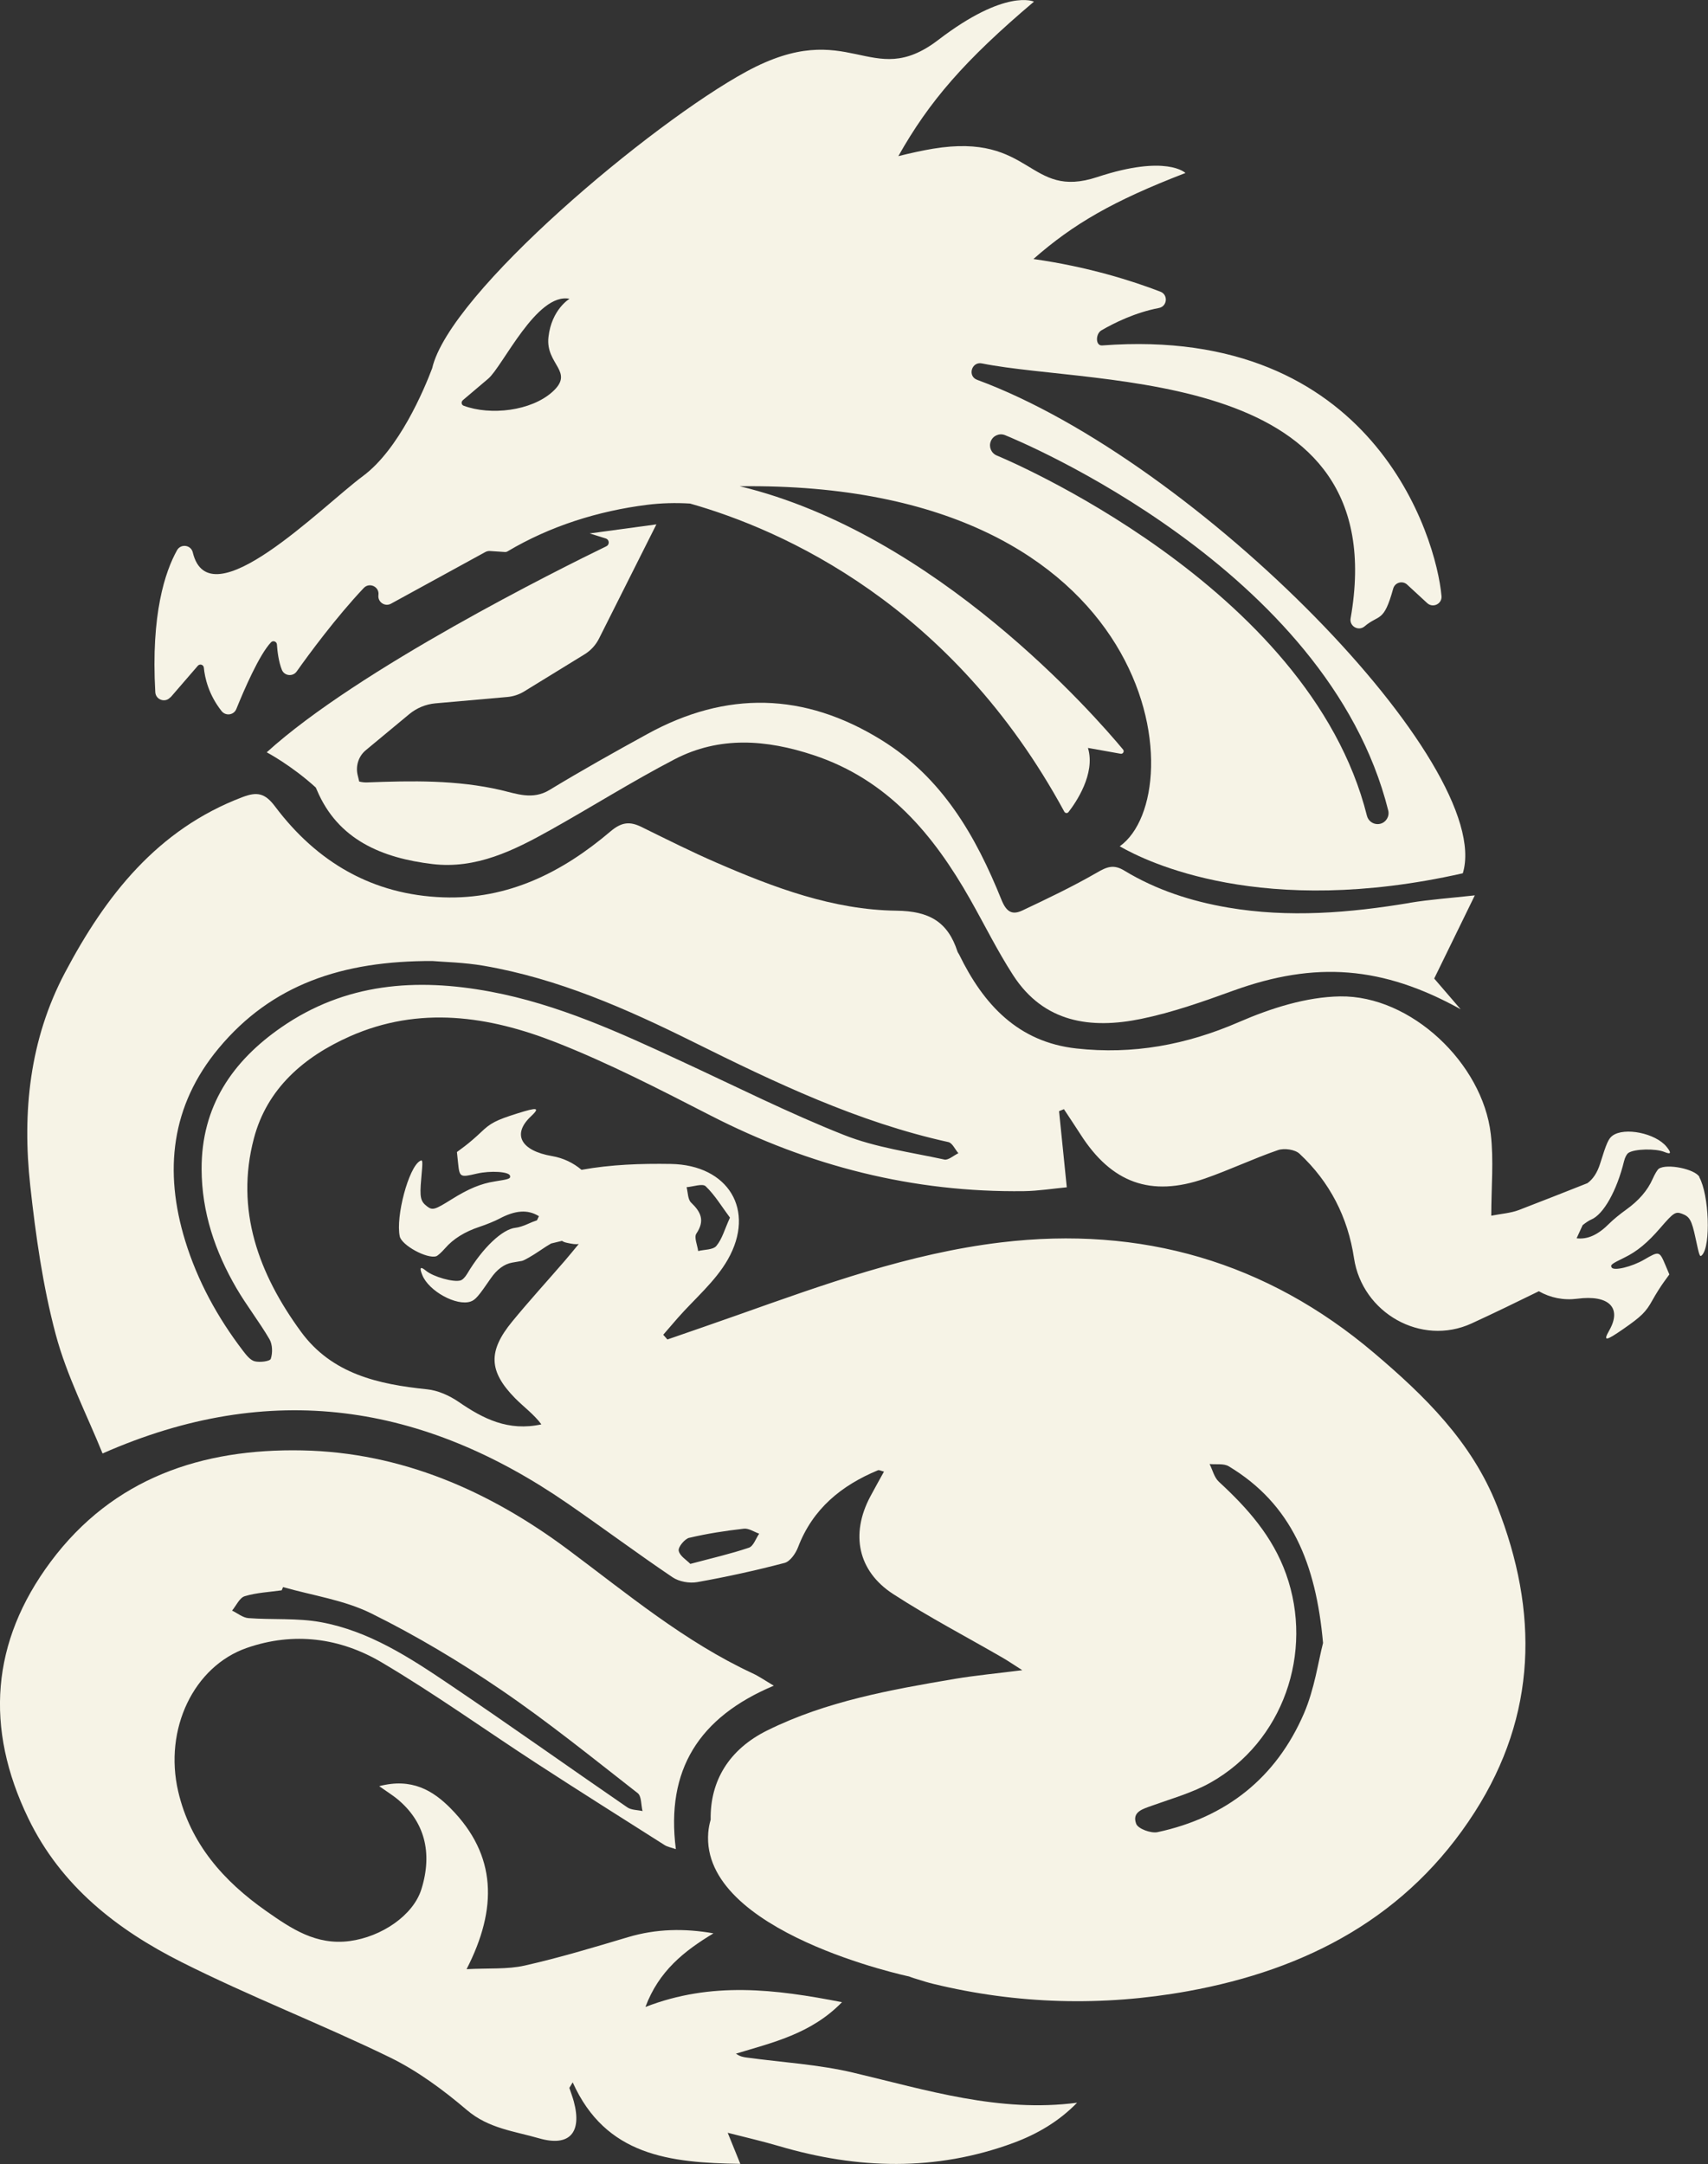
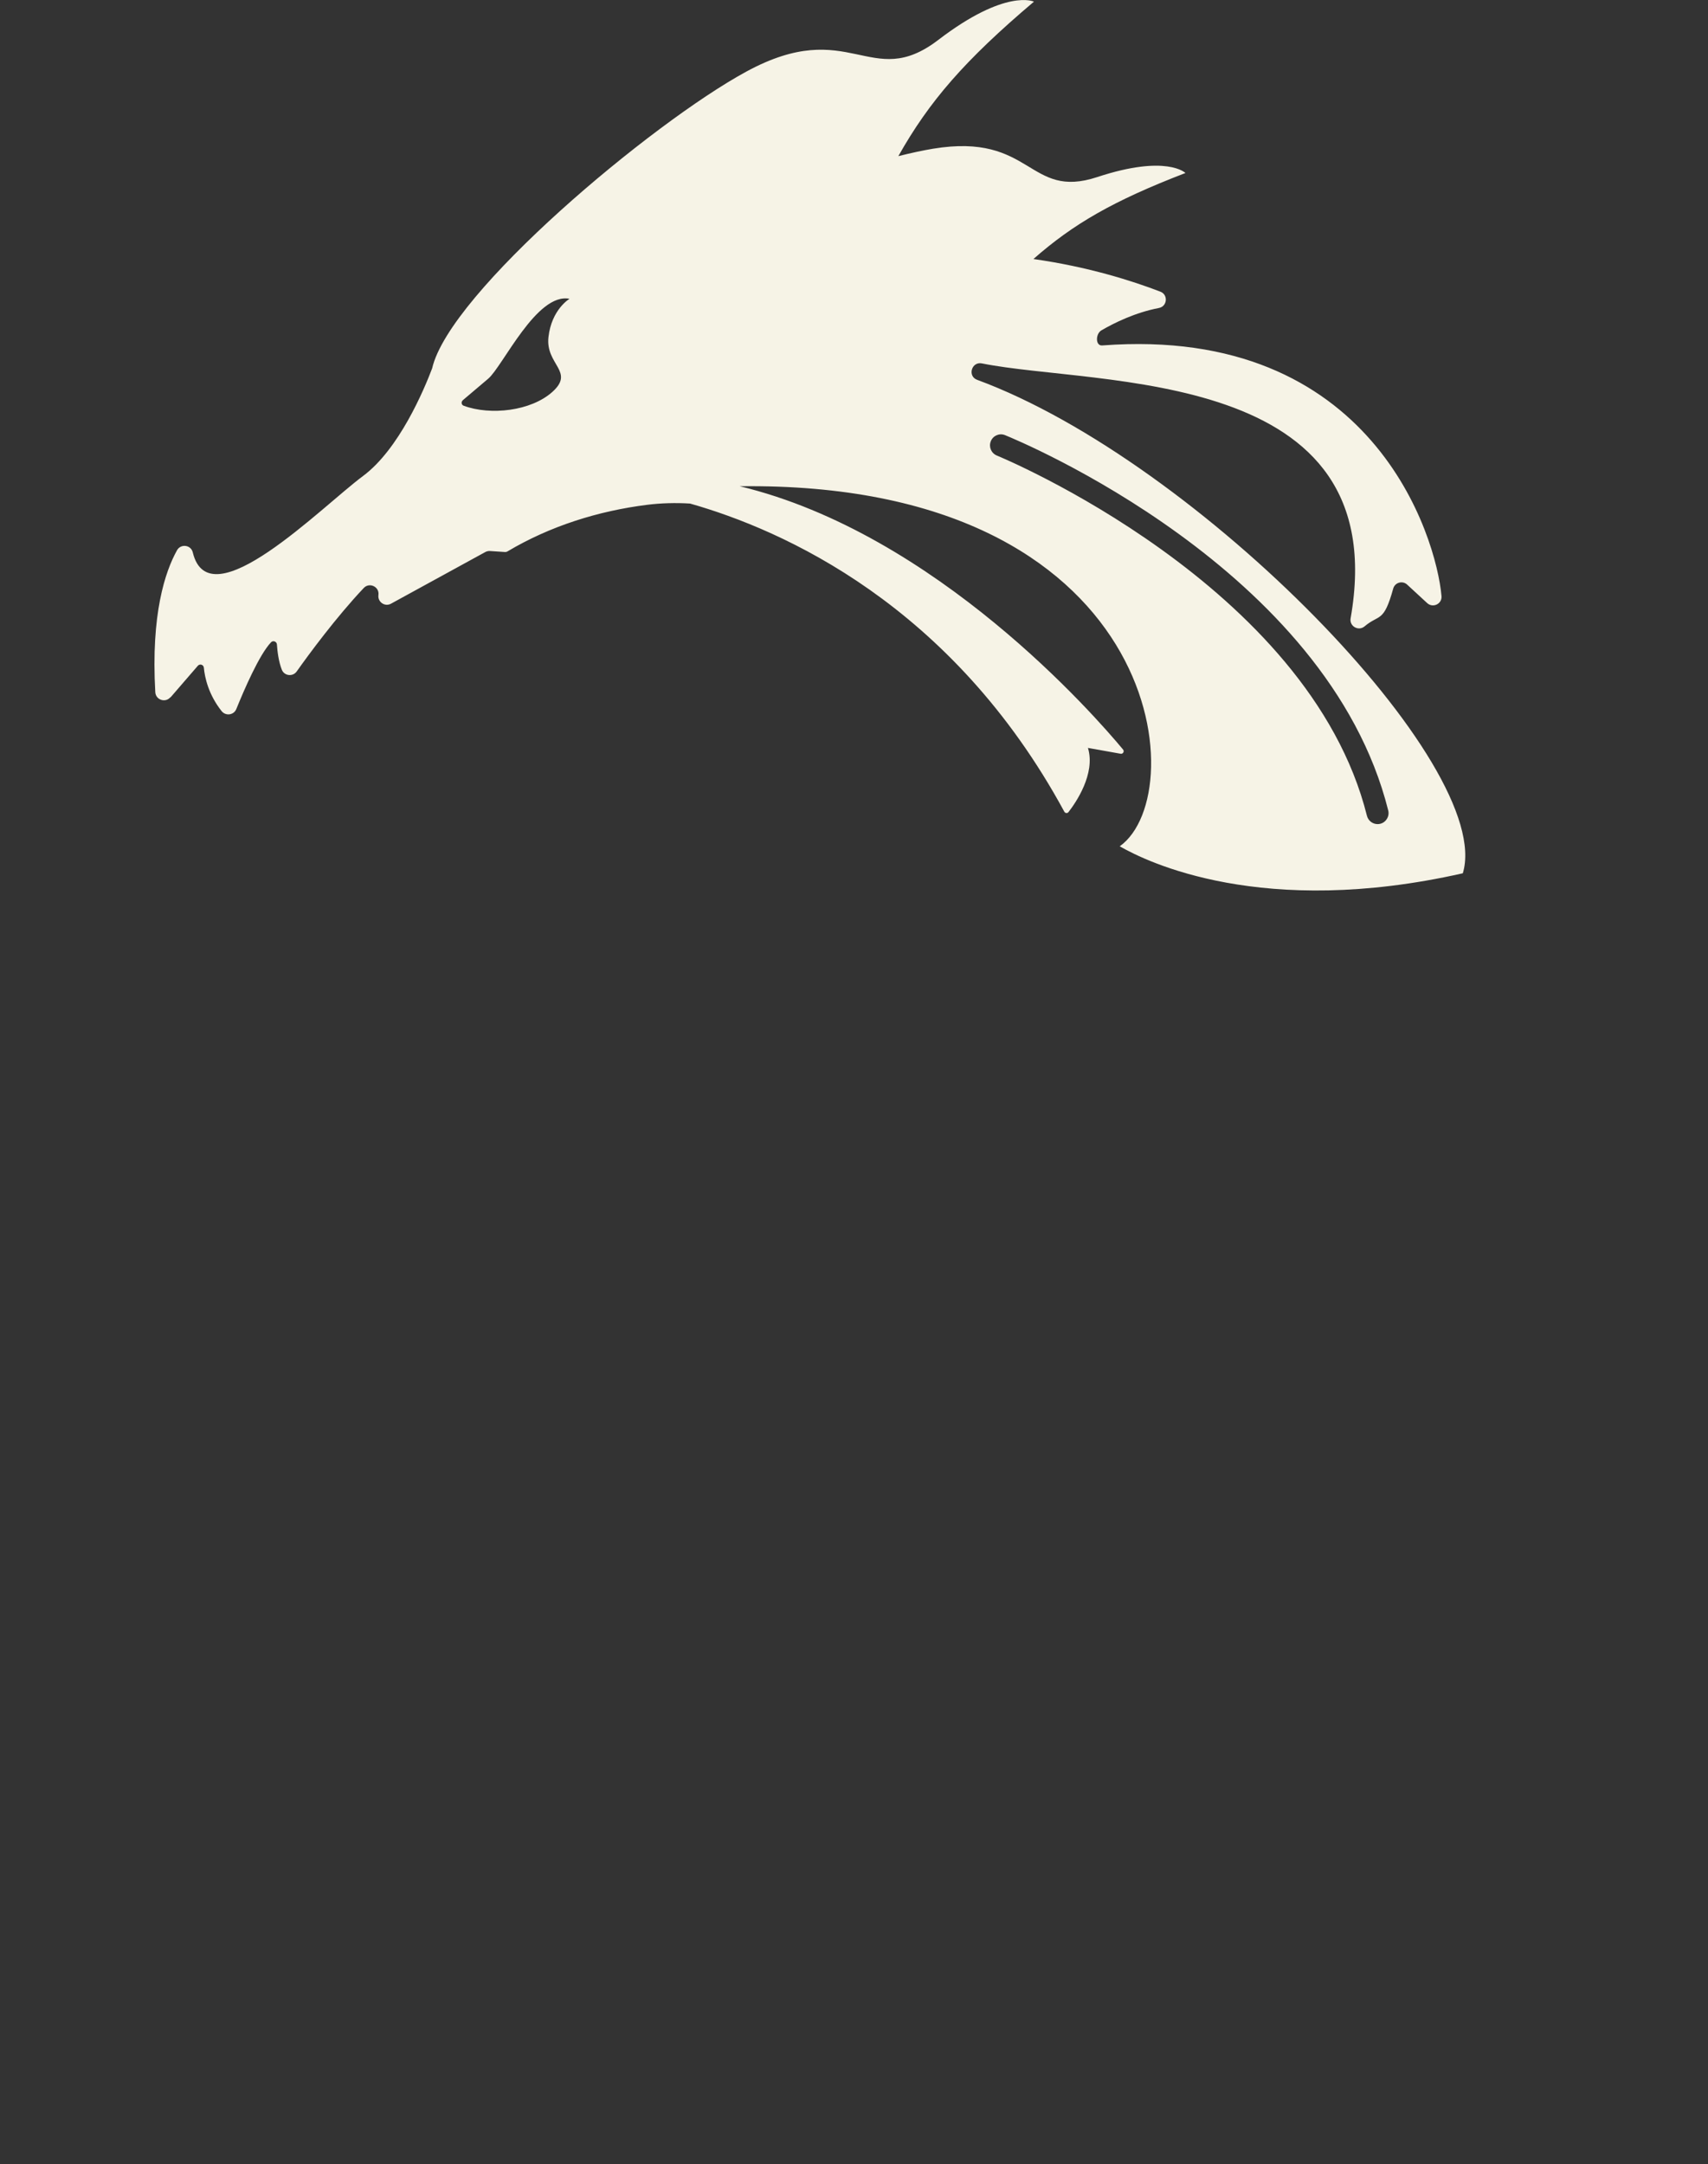
<svg xmlns="http://www.w3.org/2000/svg" width="551" height="698" viewBox="0 0 551 698" fill="none">
  <rect x="0" y="0" width="551" height="698" fill="#333333" stroke="none" />
  <g clip-path="url(#clip0_301_1409)">
-     <path d="M275.199 668.531C264.024 665.891 252.371 665.235 240.93 663.676C239.851 663.534 238.772 663.375 237.411 662.418C249.364 658.785 261.654 656.039 271.627 645.814C250.09 641.614 229.595 639.063 208.216 647.356C212.531 635.784 220.683 629.316 230.161 623.61C220.789 621.962 211.718 622.122 202.611 624.833C191.577 628.129 180.525 631.461 169.296 633.995C163.655 635.27 157.643 634.792 150.517 635.164C160.561 615.601 160.278 598.412 145.407 583.332C139.66 577.502 132.799 573.391 122.33 576.138C124.93 577.981 126.574 578.991 128.06 580.196C136.936 587.443 139.642 597.526 135.946 609.363C133.294 617.869 123.038 624.727 112.835 626.091C101.977 627.544 93.967 622.087 85.921 616.451C72.146 606.794 61.413 594.726 57.487 577.839C52.801 557.709 62.527 537.472 79.644 531.536C94.798 526.273 109.722 528.293 123.108 536.197C140.243 546.333 156.494 557.992 173.204 568.855C186.873 577.733 200.666 586.416 214.423 595.152C215.36 595.737 216.545 595.931 218.03 596.445C214.759 570.928 225.422 553.899 249.63 543.728C246.977 542.168 244.979 540.768 242.822 539.758C220.86 529.551 202.434 514.135 183.195 499.799C157.82 480.892 129.492 468.47 97.468 467.832C65.232 467.194 36.515 476.692 16.357 503.733C-2.918 529.605 -4.951 557.39 9.124 586.504C19.699 608.389 37.771 622.423 58.548 632.878C80.493 643.936 103.533 652.813 125.637 663.552C134.638 667.929 143.002 674.113 150.658 680.634C157.608 686.553 165.936 687.421 173.911 689.725C183.708 692.542 187.828 687.917 185.105 677.817C184.698 676.346 184.15 674.911 183.672 673.457C184.026 672.855 184.397 672.27 184.751 671.668C195.414 695.395 216.085 697.61 238.825 697.965C237.446 694.562 236.244 691.585 234.758 687.935C240.346 689.37 245.916 690.646 251.398 692.259C276.685 699.701 301.865 700.445 326.904 691.213C334.614 688.36 341.599 684.267 347.469 678.242C322.342 681.538 298.93 674.149 275.199 668.531ZM78.954 514.861C82.774 513.71 86.876 513.532 90.872 512.965C91.014 512.611 91.173 512.274 91.314 511.92C100.846 514.649 111.013 516.084 119.766 520.408C134.266 527.584 148.289 535.966 161.675 545.092C176.865 555.441 191.205 567.065 205.723 578.388C206.979 579.363 206.784 582.198 207.279 584.165C205.635 583.793 203.672 583.864 202.381 582.978C183.248 569.83 164.345 556.38 145.106 543.391C132.25 534.708 119.112 526.096 103.533 523.243C95.912 521.843 87.937 522.517 80.139 521.932C78.335 521.79 76.62 520.355 74.869 519.504C76.213 517.892 77.274 515.375 78.954 514.861Z" fill="#F6F3E6" />
-     <path d="M548.241 379.638C546.809 377.069 537.738 375.226 535.121 376.98C534.714 377.246 533.812 378.734 533.14 380.276C531.513 383.98 528.649 387.293 524.546 390.217C522.707 391.528 520.32 393.478 519.259 394.559C515.599 398.262 512.221 399.857 508.614 399.414C509.25 397.996 509.905 396.579 510.559 395.179C511.514 394.417 512.628 393.655 513.3 393.389C517.278 391.741 521.575 384.104 523.91 374.57C524.228 373.294 524.758 372.266 525.324 371.877C527.252 370.565 534.06 370.388 536.942 371.575C539.081 372.461 539.294 371.93 537.614 369.874C534.077 365.515 524.033 363.477 520.178 366.33C518.888 367.287 518.269 368.705 516.182 375.385C515.298 378.22 513.901 380.347 512.097 381.64C504.759 384.547 497.421 387.435 490.064 390.27C487.288 391.333 484.176 391.511 481.082 392.131C481.082 382.916 481.913 374.251 480.922 365.781C478.27 342.993 455.194 321.055 432.33 321.392C421.366 321.551 409.908 325.237 399.687 329.667C382.711 337.039 365.453 340.211 347.257 338.19C328.442 336.117 317.285 324.032 309.451 307.942C309.274 307.588 309.009 307.286 308.885 306.932C305.773 297.345 299.796 293.872 289.222 293.748C268.763 293.5 249.63 286.288 230.992 278.19C223.035 274.734 215.272 270.836 207.491 267.008C207.332 266.937 207.191 266.867 207.031 266.778C203.247 264.917 200.595 265.077 196.917 268.196C181.444 281.344 163.938 290.186 143.002 289.442C120.208 288.645 102.26 278.119 88.75 260.151C85.497 255.809 82.95 255.313 78.247 257.103C50.767 267.522 34.092 288.875 20.954 313.737C9.531 335.338 7.144 358.693 9.761 382.491C11.529 398.581 13.81 414.795 17.966 430.389C21.538 443.785 28.063 456.402 33.084 468.824C87.371 444.849 136.547 452.84 183.071 484.932C194.441 492.764 205.511 501.022 216.952 508.748C219.038 510.165 222.38 510.768 224.891 510.325C234.369 508.641 243.794 506.568 253.113 504.123C254.899 503.644 256.685 501.075 257.446 499.073C262.167 486.686 271.397 479.155 283.21 474.246C283.616 474.069 284.271 474.459 285.172 474.672C283.616 477.507 282.113 480.147 280.699 482.823C274.35 494.855 276.72 506.763 288.143 514.17C299.566 521.577 311.679 527.903 323.474 534.726C325.1 535.665 326.656 536.728 329.786 538.73C321.405 539.794 314.667 540.414 308.001 541.53C287.294 545.039 266.552 548.742 247.561 558.134C235.147 564.265 229.047 574.472 229.259 586.947C228.87 588.276 228.605 589.658 228.481 591.094C225.917 623.309 293.289 637.521 293.289 637.521C293.289 637.521 294.314 637.946 296.03 638.442C297.692 638.974 299.354 639.488 301.034 639.895C328.213 646.505 355.71 647.231 383.171 642.27C421.578 635.323 454.203 618.206 475.777 584.449C495.794 553.137 496.448 520.018 482.956 485.765C474.769 464.961 459.402 450.076 443.222 436.361C408.599 407.016 368.176 395.321 322.925 400.743C293.395 404.287 265.721 414.334 237.959 424.169C230.426 426.845 222.858 429.432 215.307 432.055C214.865 431.541 214.405 431.045 213.963 430.531C215.484 428.776 216.987 427.004 218.525 425.25C224.025 418.977 230.727 413.395 234.776 406.289C243.9 390.288 234.917 375.757 216.439 375.438C206.731 375.279 197.076 375.616 187.598 377.334C184.945 375.084 181.727 373.525 178.102 372.904C168.005 371.168 165.141 365.869 171.241 360.128C174.3 357.24 173.487 357.063 166.803 359.171C160.013 361.315 158.209 362.255 155.114 365.249C153.611 366.685 151.277 368.705 149.898 369.732L147.405 371.593L147.741 374.818C148.253 379.798 148.306 379.833 153.824 378.557C158.28 377.529 164.274 377.919 164.539 379.248C164.734 380.187 164.274 380.347 159.641 381.073C155.167 381.765 151.136 383.43 145.654 386.868C140.243 390.253 139.518 390.465 137.767 389.118C135.646 387.506 135.363 386.212 135.875 380.365C136.424 374.216 136.406 373.95 135.451 374.499C131.826 376.59 127.6 392.414 128.961 398.794C129.58 401.664 137.697 406.112 140.721 405.208C141.198 405.067 142.471 403.915 143.567 402.657C146.202 399.609 149.933 397.287 154.708 395.71C156.865 395.002 159.712 393.832 161.038 393.123C166.202 390.359 170.233 390.04 173.858 392.29C173.646 392.733 173.434 393.176 173.222 393.619C172.285 393.938 171.294 394.31 170.233 394.807C168.978 395.391 167.245 395.941 166.378 396.012C162.099 396.419 155.733 402.444 150.711 410.861C150.039 411.995 149.226 412.81 148.572 413.005C146.344 413.696 139.783 411.853 137.378 409.851C135.592 408.38 135.239 408.823 136.229 411.269C138.316 416.478 147.316 421.387 151.843 419.81C153.364 419.278 154.372 418.109 158.315 412.35C160.296 409.461 162.683 407.707 165.211 407.264C166.272 407.087 167.687 406.839 168.377 406.715C169.066 406.591 171.683 405.084 174.194 403.383C175.662 402.373 176.794 401.664 177.784 401.097C178.969 400.832 180.136 400.548 181.303 400.247C181.78 400.583 182.258 400.743 183 400.902C184.68 401.257 185.777 401.434 186.714 401.239C185.052 403.259 183.655 404.978 182.222 406.644C176.564 413.2 170.711 419.597 165.229 426.278C157.378 435.847 157.643 442.315 166.149 450.98C168.925 453.797 172.196 456.136 174.654 459.432C163.991 461.754 155.892 457.643 147.988 452.202C145.017 450.165 141.304 448.481 137.785 448.127C122.047 446.514 107.07 443.183 97.097 429.556C83.481 410.95 75.789 390.27 81.925 367.128C86.151 351.162 97.963 340.902 112.852 334.292C135.274 324.351 157.678 327.718 179.287 336.188C196.386 342.904 212.849 351.41 229.224 359.809C261.035 376.13 294.597 384.688 330.37 384.21C335.056 384.139 339.742 383.377 344.145 382.97C343.243 374.039 342.447 366.224 341.652 358.409C342.182 358.197 342.695 357.984 343.225 357.771C344.994 360.465 346.815 363.158 348.548 365.869C358.556 381.552 371.253 386.212 388.671 380.152C396.646 377.388 404.302 373.72 412.277 370.973C414.275 370.282 417.759 370.76 419.227 372.142C428.988 381.233 434.823 392.645 436.803 405.829C439.474 423.513 458.483 434.323 474.698 426.898C482.001 423.549 489.216 420.023 496.43 416.496C500.126 418.605 504.405 419.491 508.844 418.906C519.011 417.577 523.291 421.812 519.171 429.078C517.102 432.728 517.933 432.657 523.68 428.67C529.533 424.612 530.983 423.177 533.052 419.42C534.06 417.595 535.704 414.972 536.712 413.59L538.533 411.074L537.278 408.097C535.333 403.49 535.262 403.472 530.364 406.325C526.403 408.628 520.567 410.028 519.913 408.823C519.453 407.991 519.842 407.689 524.051 405.634C528.118 403.649 531.496 400.867 535.704 395.976C539.877 391.139 540.514 390.731 542.583 391.493C545.094 392.414 545.73 393.548 546.968 399.308C548.259 405.35 548.347 405.598 549.108 404.801C551.955 401.718 551.353 385.362 548.171 379.674L548.241 379.638ZM396.38 472.953C416.68 485.144 424.531 504.353 426.813 529.959C425.292 535.789 424.089 544.738 420.641 552.712C411.658 573.48 395.514 586.238 373.41 590.97C371.306 591.413 367.133 589.889 366.531 588.276C365.064 584.36 368.795 583.456 371.783 582.375C378.061 580.107 384.639 578.282 390.421 575.039C413.922 561.873 423.913 533.007 414.894 507.738C410.509 495.475 402.41 486.438 393.197 477.932C391.712 476.568 391.181 474.158 390.209 472.226C392.278 472.439 394.753 471.978 396.38 472.953ZM222.38 496.025C228.163 494.66 234.069 493.756 239.975 493.083C241.531 492.906 243.264 494.111 244.908 494.696C243.83 496.255 243.052 498.736 241.602 499.214C235.802 501.181 229.807 502.546 222.699 504.442C221.514 503.201 219.268 501.89 218.95 500.189C218.72 499.002 220.895 496.361 222.38 496.007V496.025ZM227.65 382.633C230.674 385.539 232.884 389.278 235.483 392.751C233.75 396.561 232.955 399.662 231.098 401.877C230.019 403.171 227.243 403.029 225.227 403.525C224.98 401.611 223.848 399.095 224.644 397.908C227.455 393.726 226.147 390.961 222.946 387.896C221.867 386.868 221.938 384.618 221.496 382.934C223.6 382.775 226.624 381.658 227.65 382.633ZM304.606 374.003C293.731 371.646 282.449 370.14 272.193 366.064C254.404 359.012 237.252 350.364 219.852 342.319C199.958 333.087 180.1 323.961 158.262 319.868C134.213 315.367 111.385 317.103 90.784 331.35C74.94 342.302 64.967 356.885 65.038 377.104C65.091 391.05 69.388 403.684 76.284 415.522C79.573 421.157 83.64 426.331 86.929 431.966C87.919 433.667 87.99 436.414 87.353 438.292C87.07 439.107 83.799 439.515 82.155 439.089C80.705 438.717 79.431 437.052 78.406 435.723C70.166 424.949 63.711 413.147 59.733 400.194C52.854 377.777 55.117 356.673 70.519 338.155C87.672 317.529 110.483 309.891 139.483 309.98C143.072 310.299 149.668 310.405 156.105 311.522C180.047 315.65 202.063 325.361 223.618 336.064C250.142 349.23 276.773 361.971 305.95 368.386C307.223 368.669 308.107 370.743 309.168 371.983C307.63 372.709 305.914 374.304 304.606 374.021V374.003Z" fill="#F6F3E6" />
-     <path d="M454.787 291.232C435.3 294.475 415.796 296.087 396.15 292.738C384.303 290.718 372.968 287.05 362.659 280.795C359.246 278.721 357.071 279.607 353.888 281.45C346.125 285.933 337.991 289.814 329.857 293.659C326.586 295.201 324.694 294.244 323.085 290.257C314.791 269.649 303.987 250.83 284.288 238.656C259.426 223.292 234.316 222.761 208.835 236.76C198.208 242.59 187.616 248.526 177.253 254.817C171.825 258.113 166.573 256.004 161.622 254.852C147.299 251.538 132.905 251.822 118.44 252.371C117.591 252.407 116.725 252.3 115.876 252.088C115.735 251.485 115.611 250.883 115.434 250.245C114.621 247.215 115.593 243.99 117.998 241.987L132.056 230.327C134.443 228.36 137.361 227.155 140.438 226.872L163.691 224.816C165.6 224.639 167.439 224.037 169.066 223.044L188.535 211.083C190.569 209.843 192.213 208.053 193.274 205.909L211.753 169.139L190.233 172.063L195.432 173.694C196.599 174.066 196.722 175.66 195.626 176.192C180.737 183.422 115.611 215.779 86.045 242.661C86.045 242.661 93.967 246.825 101.871 254.019C101.977 254.25 102.083 254.48 102.189 254.728C108.98 270.942 123.356 276.772 139.518 278.704C153.594 280.387 165.795 274.309 177.607 267.699C190.993 260.204 204.008 251.999 217.588 244.929C232.124 237.362 247.26 238.532 262.485 243.582C286.357 251.485 301.105 269.152 312.952 290.045C317.585 298.214 321.741 306.684 326.833 314.552C336.771 329.915 351.925 331.971 368.088 328.657C378.202 326.584 388.087 323.075 397.83 319.549C424.319 309.962 446.034 311.592 471.197 325.538C468.421 322.313 465.644 319.088 462.674 315.633C466.67 307.464 470.843 298.922 475.777 288.804C467.802 289.69 461.224 290.133 454.752 291.214L454.787 291.232Z" fill="#F6F3E6" />
    <path d="M55.029 224.923L63.818 214.752C64.454 214.007 65.674 214.379 65.763 215.372C66.063 218.544 67.248 224.002 71.474 229.353C72.801 231.036 75.418 230.682 76.231 228.715C78.724 222.549 83.658 211.119 87.442 207.167C88.096 206.476 89.281 206.937 89.334 207.876C89.476 210.003 89.865 213.387 90.926 216.045C91.739 218.048 94.462 218.349 95.718 216.577C99.59 211.119 108.361 199.176 117.344 189.66C119.183 187.711 122.454 189.27 122.083 191.928C121.782 194.178 124.152 195.809 126.132 194.728L156.547 178.071C157.007 177.823 157.537 177.699 158.05 177.734L162.86 178.053C163.178 178.071 163.514 178 163.779 177.823C177.448 169.689 193.044 164.798 208.765 162.831C213.238 162.264 217.924 162.14 222.61 162.424C252.459 170.894 307.117 195.011 343.349 261.817C343.632 262.33 344.34 262.401 344.693 261.941C346.992 258.981 353.499 249.625 350.971 241.243L361.51 243.122C362.27 243.263 362.801 242.377 362.305 241.775C353.252 230.877 302.024 172.081 238.649 156.842C374.666 155.141 385.258 255.88 361.227 272.98C370.033 278.048 407.273 296.282 471.904 281.681C482.39 247.056 386.337 148.708 315.234 122.518C312.033 121.348 313.43 116.546 316.754 117.219C354.189 124.733 450.03 118.07 435.707 199.459C435.265 201.993 438.236 203.694 440.199 202.046C444.973 198.006 446.37 201.001 449.447 189.855C449.995 187.87 452.453 187.179 453.956 188.579L460.41 194.533C462.267 196.234 465.255 194.781 465.026 192.265C463.363 173.286 442.94 104.78 355.568 111.425C353.34 111.602 353.393 107.668 355.321 106.552C359.494 104.124 366.266 100.793 373.87 99.34C376.576 98.826 376.912 95.051 374.33 94.077C365.259 90.586 351.024 86.049 333.376 83.551C346.285 72.21 359.14 64.767 382.429 55.801C382.429 55.801 376.363 49.723 353.977 57.112C331.59 64.502 333.146 42.67 300.999 47.969C297.71 48.518 293.926 49.333 289.805 50.361C299.761 32.694 311.131 19.51 333.553 0.532C333.553 0.532 324.535 -3.845 302.679 12.883C280.823 29.611 274.191 4.926 240.771 23.09C210.162 39.729 145 94.378 139.412 118.814C136.795 125.707 128.749 144.916 117.079 153.564C103.799 163.416 67.513 200.451 62.191 178.177C61.607 175.732 58.318 175.306 57.098 177.504C53.296 184.326 48.663 198.024 50.096 223.257C50.237 225.738 53.314 226.801 54.941 224.923H55.029ZM319.637 142.311C320.362 140.504 322.43 139.618 324.234 140.362C328.478 142.081 428.28 183.316 447.838 261.409C448.315 263.305 447.166 265.237 445.274 265.715C444.991 265.786 444.69 265.821 444.407 265.821C442.816 265.821 441.384 264.74 440.977 263.146C422.304 188.561 322.59 147.344 321.582 146.936C319.778 146.192 318.894 144.136 319.637 142.329V142.311ZM149.262 129.127C150.994 127.657 154.266 124.875 157.484 122.163C162.17 118.212 173.134 94.254 183.726 96.38C183.726 96.38 177.943 99.783 176.935 108.714C175.927 117.645 185.512 119.807 178.226 126.381C171.348 132.583 158.244 134.089 149.562 130.864C148.855 130.598 148.696 129.641 149.279 129.145L149.262 129.127Z" fill="#F6F3E6" />
  </g>
  <defs>
    <clipPath id="clip0_301_1409">
      <rect width="551" height="698" fill="white" />
    </clipPath>
  </defs>
</svg>